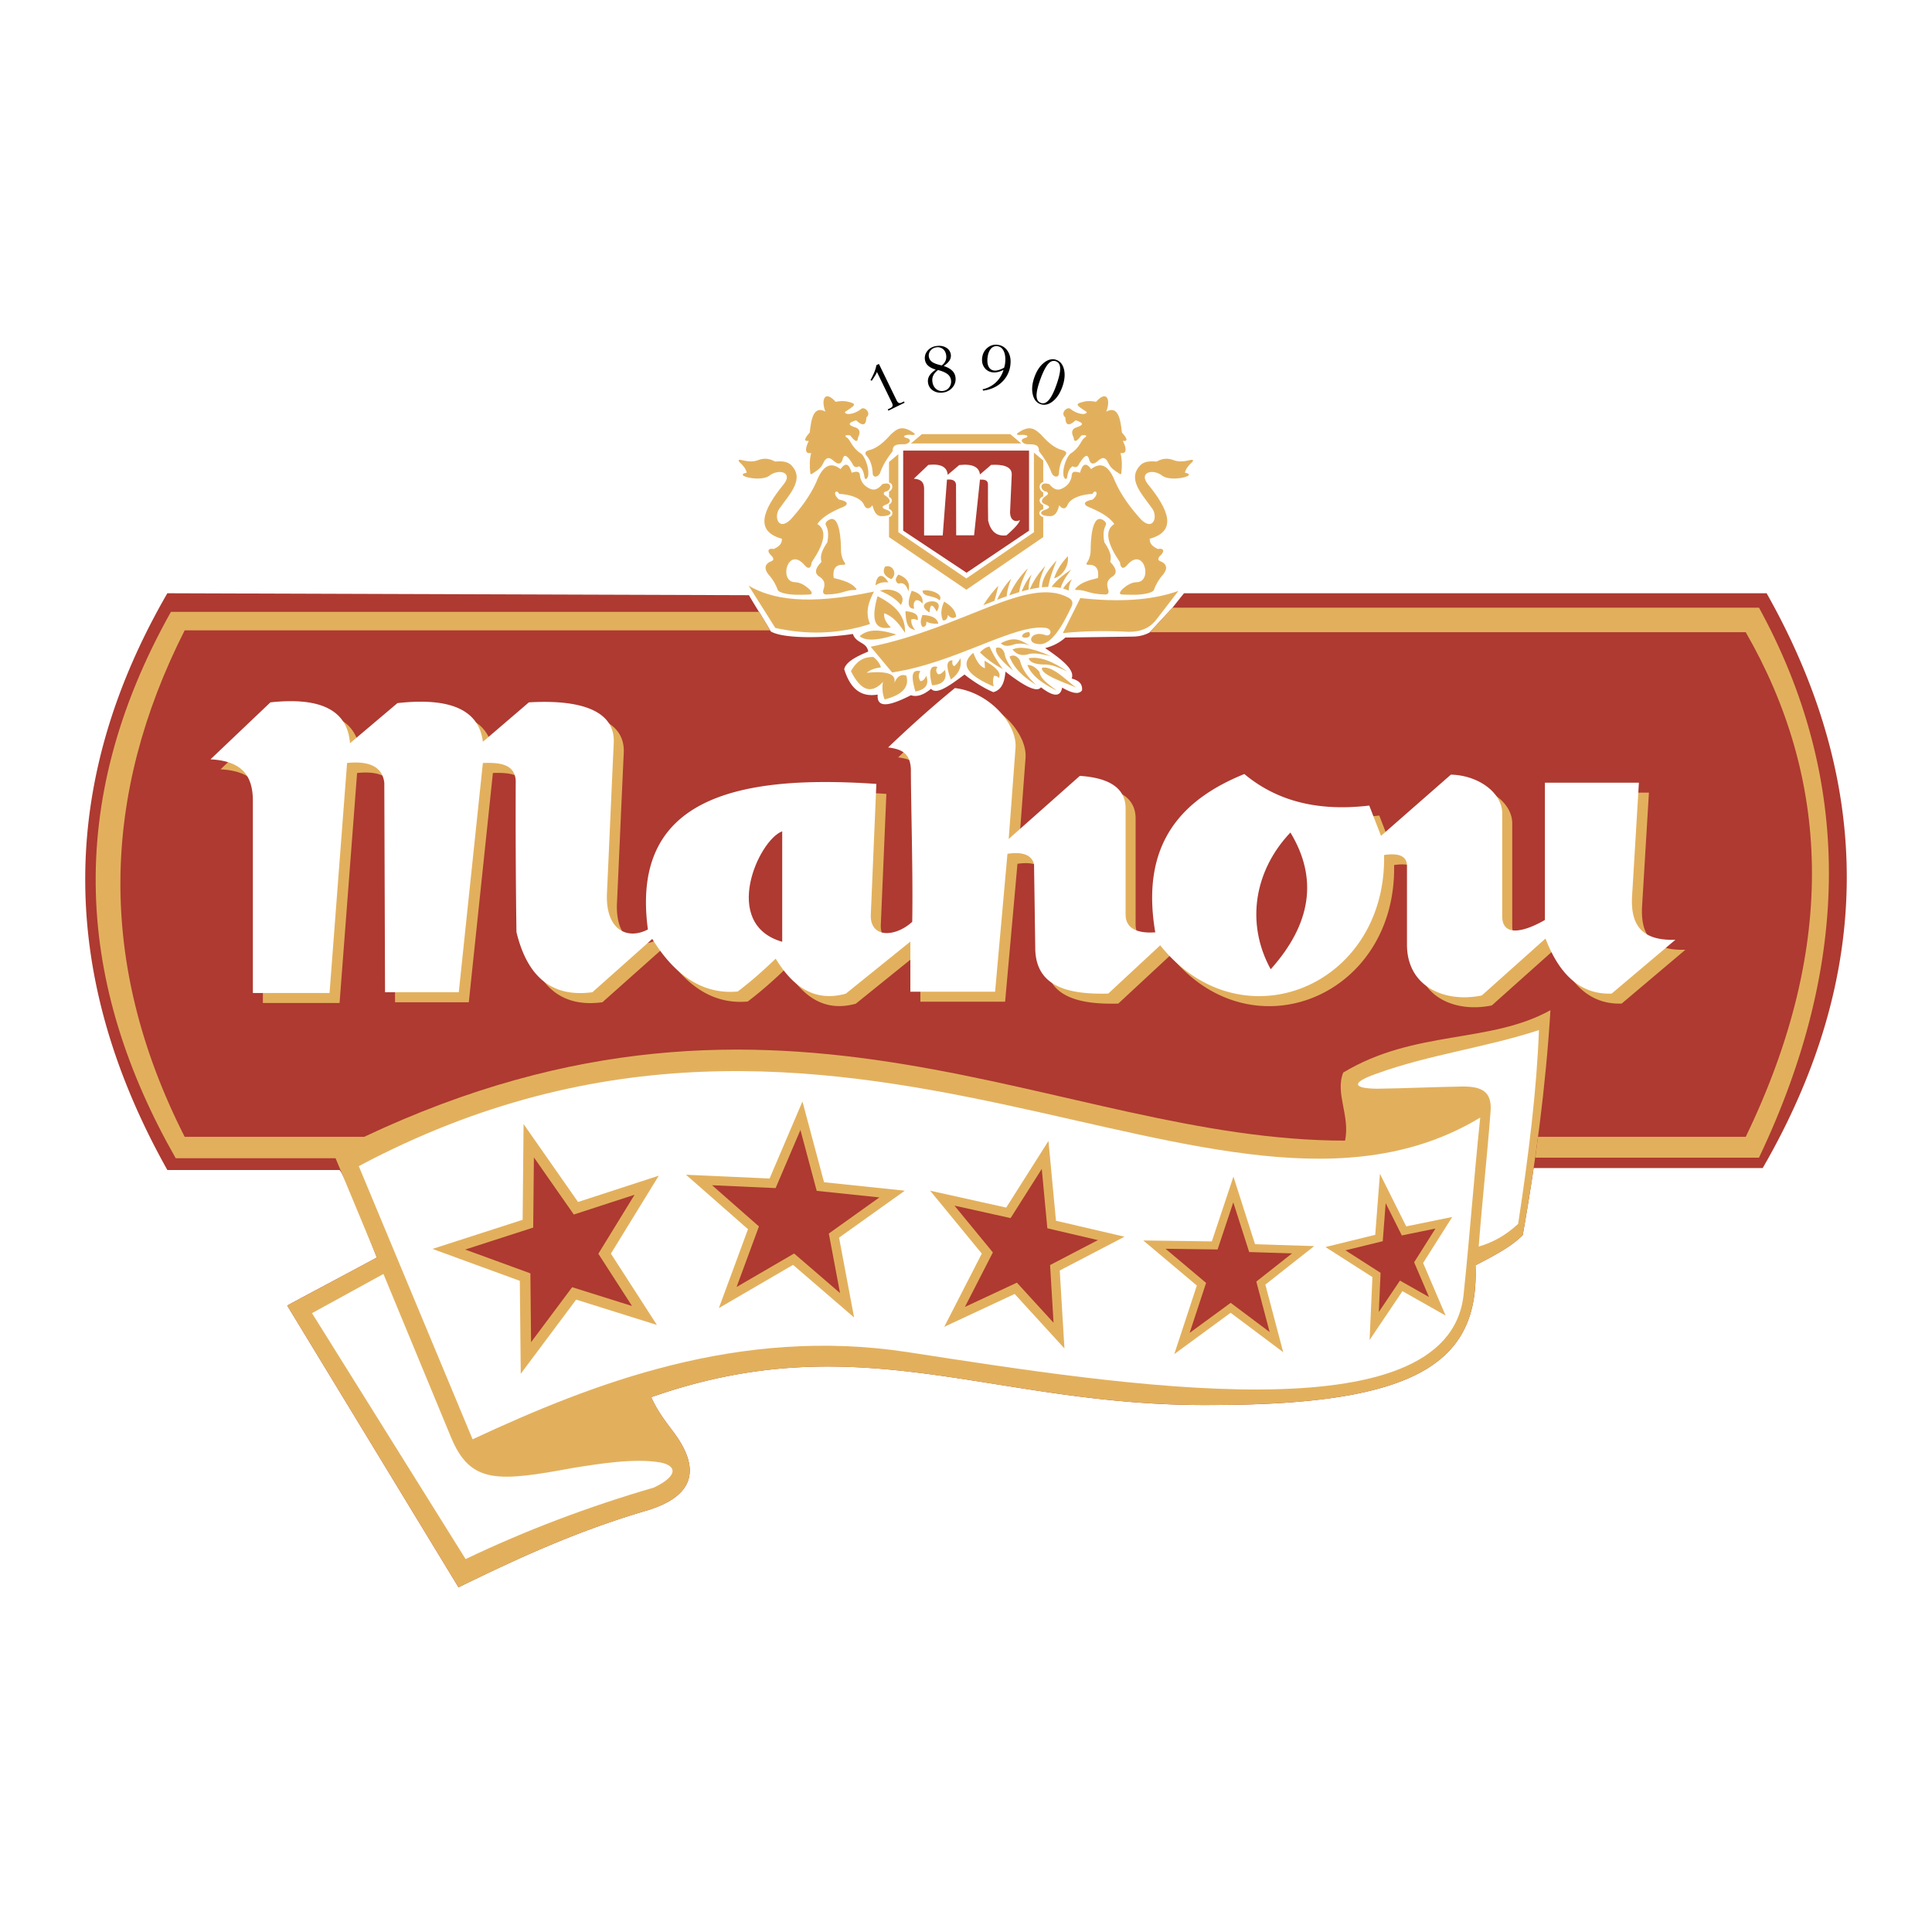
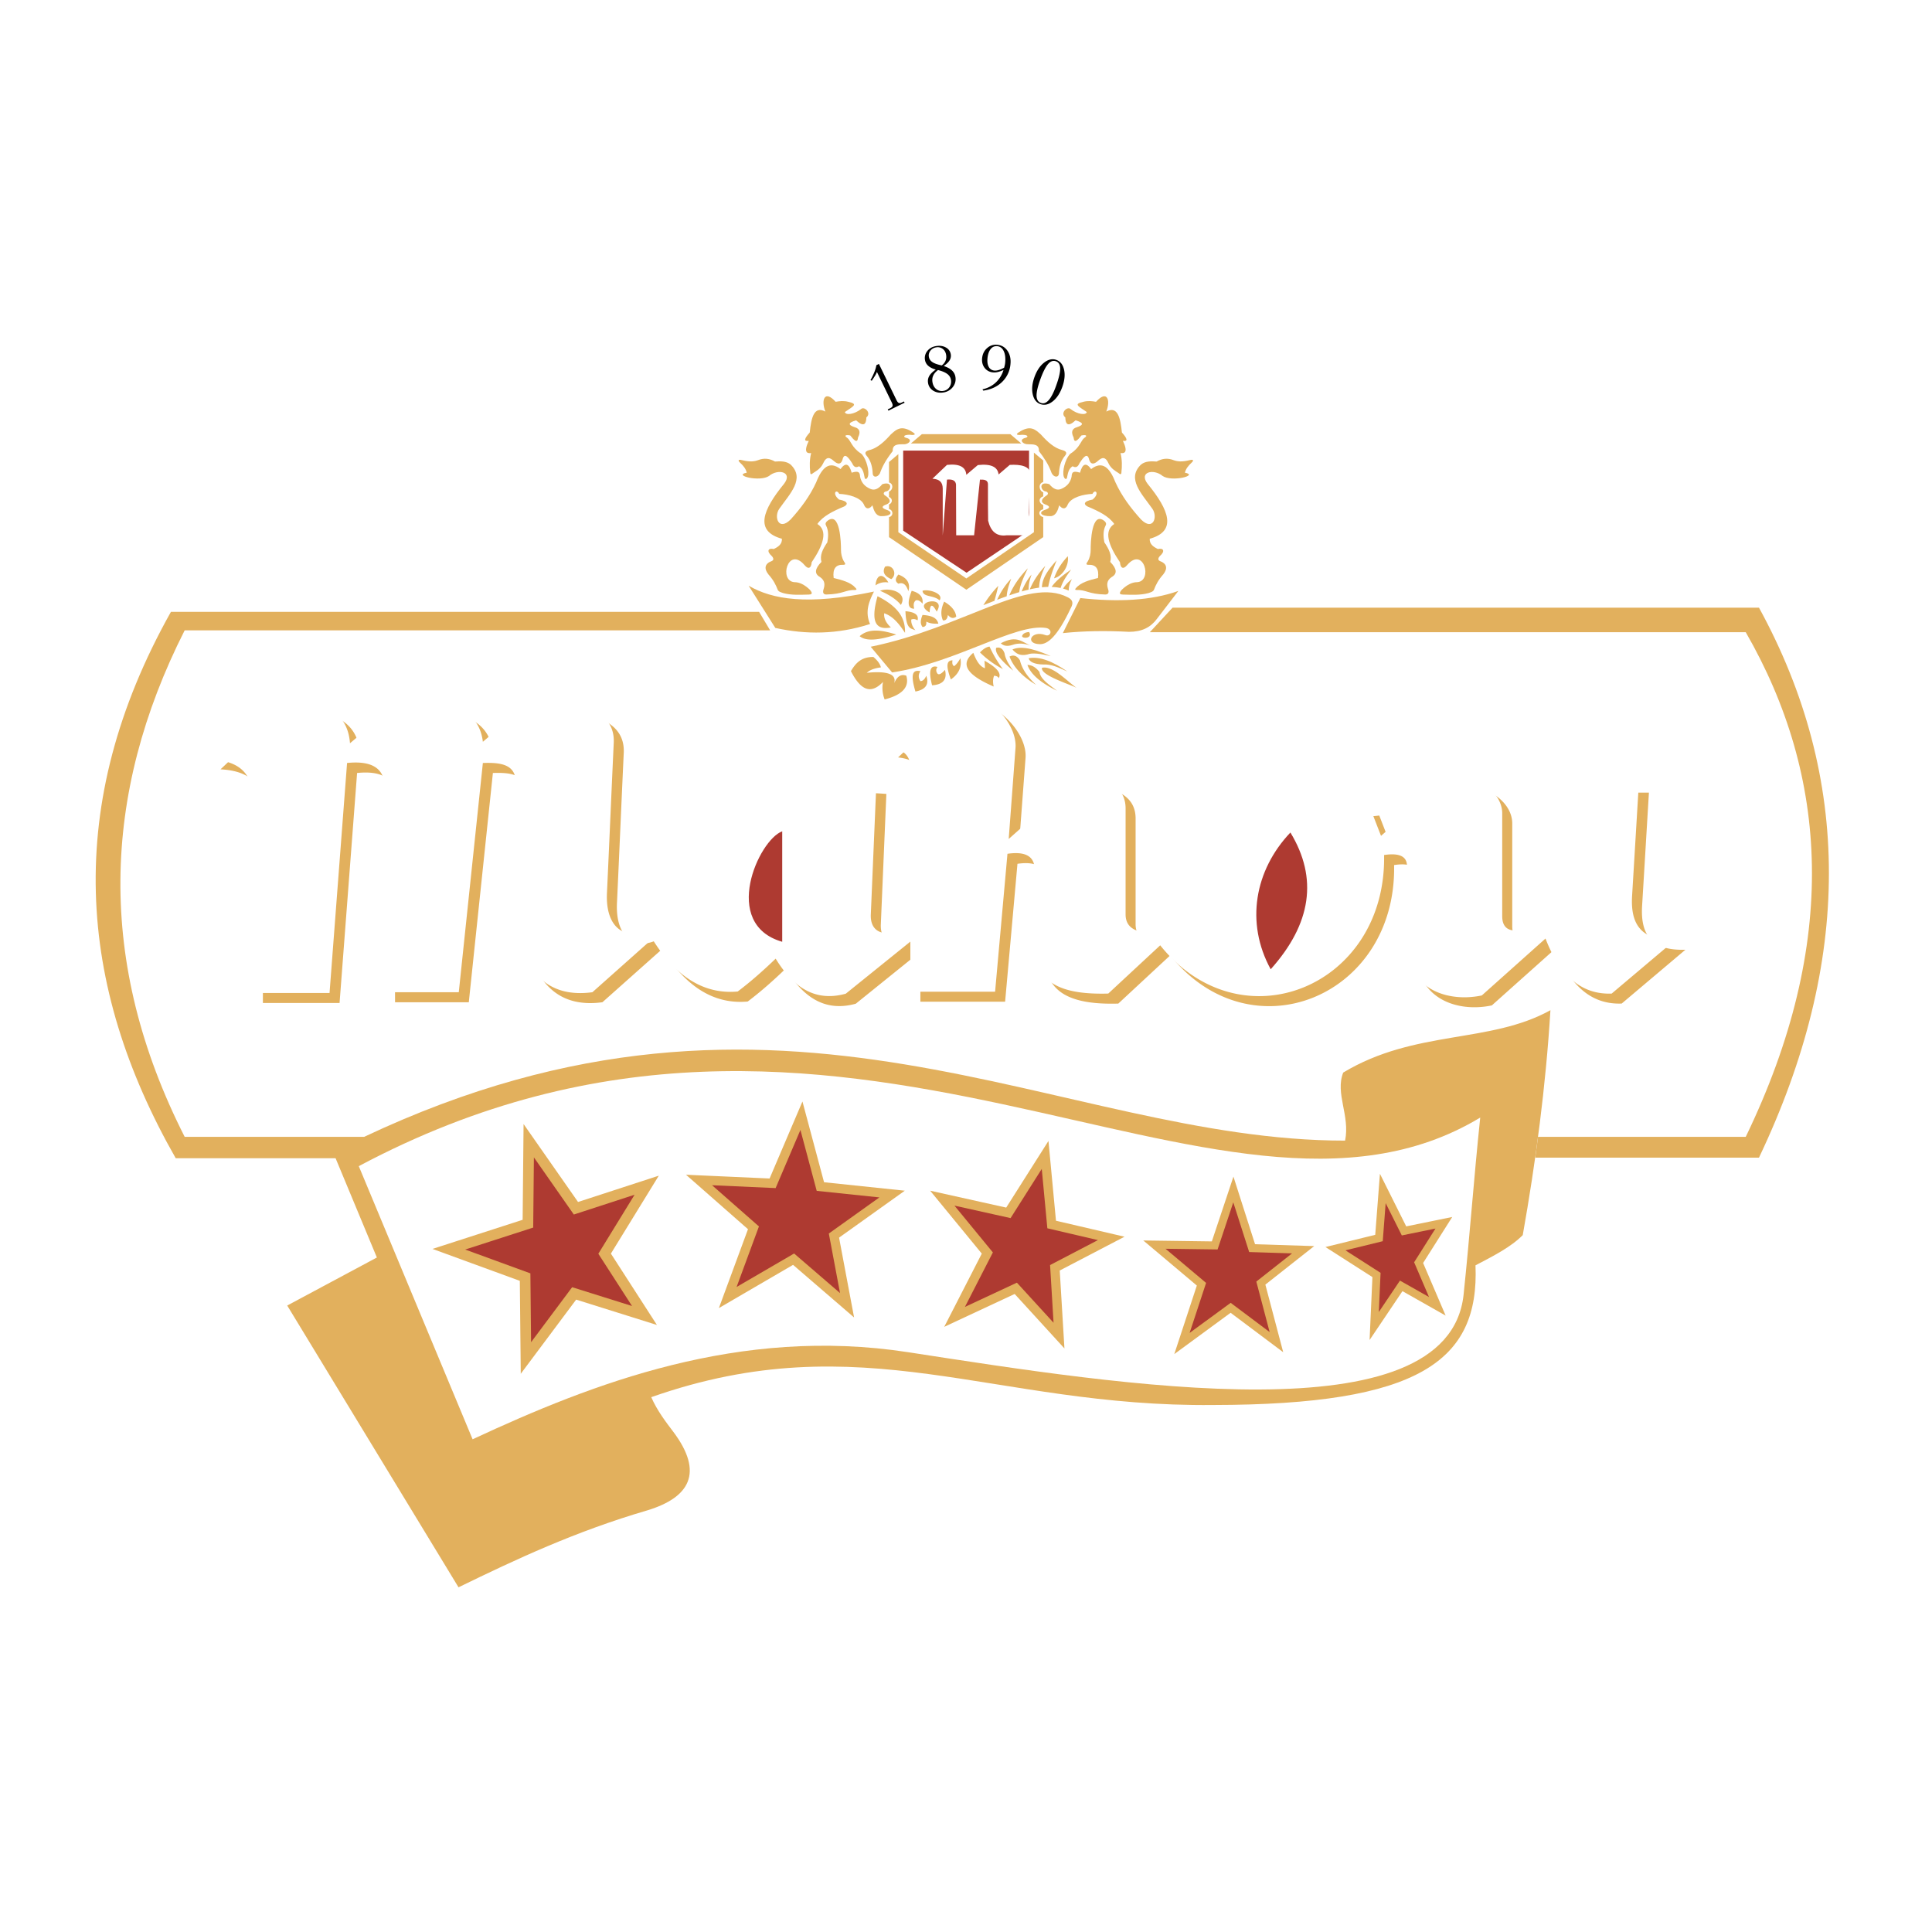
<svg xmlns="http://www.w3.org/2000/svg" width="2500" height="2500" viewBox="0 0 192.756 192.756">
  <g fill-rule="evenodd" clip-rule="evenodd">
    <path fill="#fff" d="M0 0h192.756v192.756H0V0z" />
-     <path d="M33.862 116.731H16.696c-10.752-19.18-11.094-38.361 0-57.542l58.026.194c.256.451.623 1.05.998 1.659h.015l.493.825c.257.42.494.814.676 1.135 1.436.825 5.965.604 8.189.249.34.987 1.375.768 1.53 1.755-1.171.493-2.219 1.016-2.396 1.757.695 2.236 1.901 2.772 3.339 2.535-.12 1.493 1.372 1.05 3.315.066.588.198 1.258-.016 2.011-.643.519.619 1.745-.226 3.337-1.423.786.632 1.93 1.372 2.879 1.757.928-.249 1.133-1.188 1.205-2.045 1.176.896 3.041 2.266 3.543 1.564 1.102.84 1.922 1.087 2.117.03.912.524 1.646.74 1.982.275.068-.757-.441-1.007-1.035-1.186.359-.854-1.018-1.928-2.645-3.031.75-.195 1.432-.528 2.018-1.055l6.795-.095c.646-.016 1.188-.171 1.648-.436h-.02l2.227-2.401c.395-.496.789-.992 1.184-1.486h58.129c10.791 19.115 10.662 38.231-.391 57.347h-22.852a233.278 233.278 0 0 1-1.088 6.691c-1.184 1.199-2.967 2.1-4.715 3.016.393 9.539-5.6 13.914-26.172 13.934-21.982.23-34.979-8.189-56.064-.781.611 1.387 1.488 2.508 2.191 3.441 3.103 4.125 1.602 6.562-2.533 7.838-7.208 2.107-13.103 4.873-18.886 7.691l-17.091-28.113c2.792-1.512 6.162-3.283 8.946-4.791-.331-.799-3.409-8.731-3.739-8.731z" fill="#ae3a31" />
    <path d="M114.717 63.077l2.273-2.451h58.504c9.311 17.01 9.295 35.347 0 54.871h-22.318l.273-2.076h20.725c9.35-19.35 8.25-36.021 0-50.344h-59.457z" fill="#e2b05d" />
    <path d="M76.836 62.889l-1.101-1.846h-58.68c-10.793 19.239-9.346 37.284.476 54.513h15.95c1.324 3.199 2.732 6.57 4.121 9.906-2.784 1.508-6.154 3.279-8.946 4.791l17.091 28.113c5.783-2.818 11.678-5.584 18.886-7.691 4.135-1.275 5.636-3.713 2.533-7.838-.704-.934-1.58-2.055-2.191-3.441 21.085-7.408 34.082 1.012 56.064.781 20.572-.02 26.564-4.395 26.172-13.934 1.748-.916 3.531-1.816 4.715-3.016 1.299-7.32 2.297-14.842 2.762-22.439-6.051 3.363-13.502 1.906-20.676 6.223-.824 2.107.699 4.266.189 6.789-28.684.016-55.93-20.185-97.862-.379H18.425c-8.815-17.362-8.281-34.176 0-50.532h58.411z" fill="#e2b05d" />
    <path d="M35.796 116.347c48.452-25.786 85.698 10.947 111.886-4.846-.654 6.258-1.01 11.457-1.664 17.715-1.607 14.246-34.186 8.963-55.431 5.691-16.838-2.592-31.488 3.129-43.436 8.691l-11.355-27.251z" fill="#fff" />
    <path fill="#e2b05d" d="M137.676 117.11l-.469 6.088-4.965 1.219 4.684 2.998-.281 6.277 3.279-4.873 4.308 2.438-2.248-5.248 2.905-4.59-4.59.937-2.623-5.246zM123.061 117.392l-2.155 6.462-6.84-.093 5.342 4.498-2.248 6.838 5.619-4.121 5.246 3.933-1.779-6.744 4.871-3.842-5.9-.187-2.156-6.744zM104.605 113.831l-4.216 6.65-7.587-1.685 5.151 6.277-3.746 7.307 7.027-3.279 4.965 5.433-.469-7.775 6.463-3.371-6.838-1.594-.75-7.963zM80.061 109.896l-3.279 7.683-8.338-.375 6.183 5.434-2.904 7.869 7.401-4.311 6.089 5.248-1.499-7.965 6.558-4.683-8.056-.844-2.155-8.056zM52.237 112.146l-.093 9.554-8.994 2.904 8.713 3.186.093 9.273 5.528-7.4 8.057 2.529-4.591-7.119 4.778-7.775-8.057 2.623-5.434-7.775z" />
-     <path d="M153.541 102.772c-.219 5.879-1.008 12.32-2.072 19.326-1.312 1.232-2.625 1.885-3.938 2.271.342-4.482.84-8.967 1.182-13.451.18-2.059-.953-2.508-2.703-2.516-2.873.039-5.748.184-8.623.221-2.533-.031-2.533-.645 0-1.521 5.226-1.888 10.877-2.599 16.154-4.33zM38.255 127.104c2.28 5.506 4.577 11.062 6.756 16.326 1.941 4.652 4.694 4.406 12.189 3.021 2.579-.41 6.098-.988 8.677-.543 1.646.32 1.811 1.324-.617 2.498-6.61 1.926-12.879 4.307-18.806 7.143-5.078-8.133-10.247-16.402-15.325-24.535 2.382-1.31 4.743-2.599 7.126-3.91z" fill="#fff" />
    <path d="M139.09 86.307c.25 13.155-14.275 19.073-22.336 9.008l-5.182 4.813c-4.371.123-7.17-.885-7.281-4.381-.043-2.838-.082-5.677-.125-8.516-.225-.926-1.109-1.274-2.654-1.049l-1.232 13.76h-8.454v-4.998l-6.444 5.197c-3.165.871-5.311-.748-6.994-3.498-1.201 1.156-2.446 2.266-3.788 3.279-3.337.305-6.178-1.445-8.523-5.245-1.991 1.771-3.982 3.546-5.974 5.317-4.168.564-6.534-1.686-7.576-6a840.25 840.25 0 0 1-.073-15.125c-.116-1.648-1.6-1.805-3.278-1.748l-2.404 22.874h-7.357l-.073-20.907c-.201-1.619-1.533-2.188-3.715-1.967l-1.749 22.948h-7.649V80.763c-.044-2.433-1.138-3.839-4.226-4.007l5.974-5.683c5.053-.551 7.7.809 7.94 4.08l4.735-4.007c5.468-.61 8.15.791 8.523 3.86l4.589-3.934c4.396-.264 8.591.48 8.47 3.988-.243 5.196-.433 9.756-.675 14.952-.207 3.734 1.994 4.813 4.08 3.716-1.73-12.835 8.389-15.515 22.793-14.52l-.555 13.08c-.058 2.346 2.459 2.212 4.134.679.087-4.703-.128-11.578-.133-15.19-.058-1.702-1.006-2.046-2.273-2.21 1.79-1.707 4.094-3.826 6.665-5.924 3.436.412 6.233 3.599 6.047 5.985l-.68 9.07 7.096-6.294c3.086.206 4.607 1.316 4.566 3.332v10.489c0 1.461 1.254 1.912 2.963 1.79-1.484-8.691 2.465-13.195 8.885-15.795 3.453 2.884 7.691 3.717 12.463 3.146.391 1.008.781 2.016 1.174 3.023 2.322-2.036 4.646-4.072 6.971-6.108 2.693.062 5.08 1.748 5.121 3.825v10.305c0 1.975 1.975 1.687 4.258.37V79.083h9.379c-.227 3.764-.451 7.528-.68 11.292-.184 3.022 1.07 4.483 4.32 4.381l-6.355 5.368c-3.049.121-5.199-1.828-6.602-5.492-2.119 1.892-4.238 3.785-6.355 5.678-3.568.75-7.416-.771-7.467-4.999v-7.959c-.022-.922-.782-1.273-2.284-1.045z" fill="#e2b05d" />
    <path d="M138.09 85.306c.25 13.156-14.275 19.074-22.336 9.009l-5.182 4.813c-4.371.123-7.17-.885-7.283-4.381-.039-2.839-.08-5.677-.123-8.515-.225-.926-1.109-1.275-2.652-1.049l-1.234 13.76h-8.454v-4.998l-6.444 5.197c-3.165.871-5.311-.748-6.994-3.497-1.201 1.154-2.446 2.265-3.788 3.278-3.337.305-6.178-1.445-8.523-5.245-1.991 1.772-3.982 3.546-5.974 5.317-4.168.564-6.534-1.686-7.576-6a840.306 840.306 0 0 1-.073-15.125c-.116-1.649-1.6-1.805-3.278-1.748l-2.404 22.874h-7.357l-.073-20.907c-.201-1.619-1.533-2.188-3.715-1.967L32.878 99.07h-7.649V79.765c-.044-2.434-1.138-3.84-4.226-4.007l5.975-5.683c5.052-.551 7.699.81 7.94 4.08l4.735-4.006c5.468-.61 8.15.791 8.523 3.86l4.589-3.934c4.396-.265 8.591.48 8.47 3.988-.243 5.197-.433 9.756-.675 14.952-.207 3.734 1.994 4.813 4.08 3.716-1.73-12.835 8.389-15.515 22.793-14.52l-.555 13.081c-.058 2.346 2.459 2.212 4.134.679.087-4.702-.128-11.577-.133-15.19-.058-1.702-1.006-2.045-2.273-2.209 1.79-1.707 4.093-3.826 6.665-5.924 3.436.412 6.233 3.599 6.045 5.985-.225 3.023-.451 6.047-.678 9.07l7.096-6.294c3.086.206 4.607 1.316 4.566 3.332V91.23c0 1.461 1.254 1.912 2.961 1.789-1.48-8.69 2.469-13.194 8.887-15.795 3.455 2.884 7.689 3.717 12.463 3.147.391 1.008.781 2.016 1.174 3.023 2.322-2.036 4.646-4.072 6.971-6.108 2.693.062 5.08 1.749 5.121 3.826v10.304c0 1.975 1.973 1.687 4.258.371V78.089h9.379c-.227 3.764-.451 7.528-.68 11.292-.184 3.023 1.07 4.484 4.32 4.381l-6.357 5.368c-3.047.121-5.197-1.828-6.602-5.492l-6.354 5.678c-3.57.75-7.416-.771-7.467-4.999v-7.96c-.022-.928-.782-1.278-2.284-1.051z" fill="#fff" />
    <path fill="#ae3a31" d="M90.11 44.956h12.558v7.986l-6.234 4.199-6.324-4.199v-7.986zM138.248 120.038l-.291 3.797-3.721.912 3.504 2.244-.174 3.905 2.108-3.131 2.898 1.638-1.484-3.465 2.129-3.365-3.358.686-1.611-3.221zM123.045 119.958l-1.566 4.701-5.194-.07 4.047 3.406-1.643 4.99 4.096-3.002 3.887 2.916-1.328-5.037 3.566-2.812-4.281-.135-1.584-4.957zM103.936 116.624l-3.11 4.906-5.599-1.244 3.832 4.668-2.789 5.438 5.187-2.42 3.656 3.998-.347-5.756 4.775-2.49-5.047-1.178-.558-5.922zM79.859 112.735l-2.475 5.801-6.342-.285 4.677 4.109-2.229 6.043 5.739-3.341 4.581 3.947-1.118-5.94 5.046-3.603-6.255-.654-1.624-6.077zM53.267 115.472l-.069 7.004-6.786 2.191 6.505 2.377.069 6.867 4.097-5.486 5.974 1.875-3.361-5.213 3.616-5.887-6.061 1.973-3.984-5.701z" />
-     <path d="M100.424 53.407c-1.012.137-1.586-.41-1.838-1.458-.014-.896-.025-2.158-.018-3.673-.029-.401-.389-.438-.797-.425l-.586 5.555H95.4l-.018-5.078c-.049-.394-.372-.531-.902-.478l-.424 5.573h-1.858v-4.688c-.011-.59-.276-.932-1.026-.973l1.451-1.38c1.228-.134 1.871.196 1.929.99l1.15-.973c1.328-.148 1.98.192 2.07.938l1.115-.955c1.066-.064 2.086.117 2.055.969-.059 1.263-.104 2.369-.162 3.631-.051.907.482 1.169.99.903-.153.478-.967 1.186-1.346 1.522z" fill="#fff" />
+     <path d="M100.424 53.407c-1.012.137-1.586-.41-1.838-1.458-.014-.896-.025-2.158-.018-3.673-.029-.401-.389-.438-.797-.425l-.586 5.555H95.4l-.018-5.078c-.049-.394-.372-.531-.902-.478l-.424 5.573v-4.688c-.011-.59-.276-.932-1.026-.973l1.451-1.38c1.228-.134 1.871.196 1.929.99l1.15-.973c1.328-.148 1.98.192 2.07.938l1.115-.955c1.066-.064 2.086.117 2.055.969-.059 1.263-.104 2.369-.162 3.631-.051.907.482 1.169.99.903-.153.478-.967 1.186-1.346 1.522z" fill="#fff" />
    <path d="M128.744 83.06c2.76 4.548 2.105 9.096-1.967 13.644-2.548-4.655-1.588-9.899 1.967-13.644zM78.042 82.94v11.022c-6.155-1.767-2.352-10.168 0-11.022z" fill="#ae3a31" />
    <path d="M101.967 63.471c.072-.247.307-.385.705-.416.381.62-.623.71-.705.416zM99.85 64.177c1.646-.873 2.166-.054 3.029.249-.623-.222-1.244-.305-1.867-.083-.5.166-.889.111-1.162-.166zM101.012 64.8c.689-.312 1.799-.243 3.82.665-1.018-.25-1.863-.36-2.326-.167-.776.181-1.164-.124-1.494-.498zM102.631 65.672c1.111-.204 2.418.315 3.861 1.329-.885-.402-1.562-.749-2.449-.706-.838-.021-1.35-.27-1.412-.623z" fill="#e2b05d" />
    <path d="M103.961 66.627c-.191.734 2.789 1.654 3.445 1.994-.927-.637-2.377-2.243-3.445-1.994zM102.506 66.336c.336.976 1.395 1.821 2.949 2.576-.775-.591-1.658-1.164-1.744-1.87-.471-.583-.846-.679-1.205-.706zM100.721 65.506c.387 1.052 1.273 1.994 2.656 2.824-.781-.72-1.391-1.509-1.619-2.45-.289-.457-.635-.582-1.037-.374zM99.391 64.634c-.18.512.553 1.329 1.703 2.284-.416-.582-.789-1.163-.871-1.744-.166-.457-.444-.637-.832-.54zM97.771 65.09a9.376 9.376 0 0 0 2.285 1.662 11.84 11.84 0 0 1-1.33-2.243c-.386.055-.677.304-.955.581zM97.107 65.132c-1.164.977-1.012 2.056 2.035 3.364-.098-.416-.084-.775.041-1.08.264.028.416.111.457.25.303-.471-.166-1.053-1.412-1.745 0 .208.041.54.041.748-.583-.193-.914-.899-1.162-1.537zM95.031 65.88c-.751.011-.528.897-.167 1.91.848-.589 1.104-1.308.955-2.118-.208.374-.415.637-.622.789-.167-.083-.222-.277-.166-.581zM93.535 66.544c-.734-.222-.914.387-.541 1.828 1.095-.07 1.523-.582 1.288-1.537-.36.401-.609.526-.748.374-.165-.222-.165-.443.001-.665zM91.832 66.959c-.625-.114-1.097.037-.499 2.035 1.025-.194 1.384-.72 1.08-1.578-.139.346-.333.526-.582.54-.221-.332-.221-.664.001-.997zM87.139 65.548c.416.346.665.691.748 1.038-.818.11-1.15.318-1.412.54 2.077-.208 2.99.138 2.741 1.038.291-.692.692-.941 1.205-.748.332 1.122-.388 1.911-2.16 2.368a3.16 3.16 0 0 1-.166-1.745c-1.315 1.385-2.326.637-3.198-1.08.455-.763 1.008-1.428 2.242-1.411zM106.951 57.781c-.379.272-.66.595-.887.944.193.052.381.118.564.197-.007-.409.12-.784.323-1.141zM106.867 56.825c-.76.522-1.48 1.064-1.947 1.733.307.011.605.046.895.107.238-.727.65-1.277 1.052-1.84zM106.535 55.496c-.693.734-1.121 1.468-1.371 2.201.893-.229 1.51-1.306 1.371-2.201zM105.414 55.912c-.771.858-1.441 1.73-1.459 2.682.213-.022.42-.035.625-.039.207-1.096.533-1.83.834-2.643zM104.291 56.452c-.557.624-1.1 1.302-1.553 2.35.318-.072.629-.131.932-.172.027-.846.334-1.506.621-2.178zM102.922 57.324c-.377.426-.707.988-.992 1.686.234-.067.467-.128.693-.181 0-.601.139-1.063.299-1.505zM102.547 56.701c-.832.846-1.449 1.746-1.852 2.7.34-.117.67-.224.994-.322.094-.792.487-1.585.858-2.378zM100.885 57.739c-.555.568-1.023 1.269-1.402 2.103.324-.123.643-.241.955-.351.041-.638.25-1.192.447-1.752zM99.6 58.445a11.76 11.76 0 0 0-1.488 1.932c.375-.149.74-.293 1.1-.431.149-.5.272-1.001.388-1.501zM94.075 61.893c-.27-.623-.16-1.246.125-1.869.836.498 1.141.997 1.204 1.495-.276.222-.554.167-.831-.166-.054.401-.221.581-.498.54zM92.746 61.104c.041-.755.222-.99.707-.083 1.101-1.69-2.641-1.022-.707.083zM92.04 58.943c.069.672 1.066.395 1.703.955.464-.695-1.151-1.159-1.703-.955zM92.04 62.557c-.167-.234-.278-.525 0-1.204 1.221.083 1.469.457 1.579.872-.403.015-.804.001-1.205-.207.041.345-.084.525-.374.539zM91.209 60.729c-.637.014-.72-.581-.249-1.786.92.243 1.156.714 1.08 1.288-.222-.277-.443-.387-.665-.333-.264.208-.236.513-.166.831zM88.925 57.781c-.706-.305-.914-.721-.623-1.246.809-.27 1.256.777.623 1.246zM89.631 58.237c-.25-.179-.417-.4 0-.914.886.333 1.218.886.997 1.662-.188-.589-.478-.934-.997-.748zM87.347 58.404c.374-.264.802-.36 1.287-.291-.561-.98-1.178-.834-1.287.291zM89.88 60.355c-.415-.525-1.107-.996-2.076-1.412.952-.38 2.811.177 2.076 1.412zM91.333 62.89c-.421-.224-.93-.033-.997-1.911.956.083 1.357.388 1.204.914-.208-.139-.415-.166-.623-.083-.026.36.112.72.416 1.08zM88.883 62.599c-.499-.471-.72-.941-.665-1.412.9.303 1.509 1.093 2.076 1.952.033-1.263-.444-2.502-2.741-3.655-.806 2.846.031 3.367 1.33 3.115zM89.423 63.305c-1.737.574-3.024.698-3.655.167 1.012-.904 2.491-.519 3.655-.167z" fill="#e2b05d" />
    <path d="M86.87 64.526c.712.842 1.425 1.72 2.137 2.562 6.316-.938 12.268-4.905 15.346-4.439.742.141.467.923-.062.712-1.391-.511-2.068.858-.584.907.824.044 1.799-.792 3.107-3.561.301-.529.23-.847-.258-1.102-4.064-2.141-10.393 3.019-19.686 4.921zM107.785 59.669l-1.746 3.497c2.109-.226 4.32-.248 6.604-.129 1.273 0 2.145-.432 2.785-1.295l2.137-2.784c-2.71.971-6.034 1.122-9.78.711zM74.697 58.439c2.343 1.36 5.834 1.986 12.497.582-.519 1.015-.909 2.05-.388 3.238-3.243 1.047-6.384 1.068-9.454.389l-2.655-4.209zM101.896 44.247H90.877l1.096-.929h8.826l1.097.929zM89.626 53.098l6.785 4.614 6.742-4.612v-7.944l.93.787v2.149c-.537.153-.416.875 0 1.028v.401c-.553.191-.408.73 0 .87v.422c-.518.113-.516.635 0 .783v1.993l-7.67 5.248-7.715-5.248v-1.993c.451-.106.452-.681 0-.811v-.458c.342-.112.408-.601 0-.741v-.54c.422-.175.457-.788 0-.91v-2.041l.929-.787v7.79h-.001z" fill="#e2b05d" />
    <path d="M118.758 45.895c.303-.08.361.06.121.271-.324.297-.574.617-.66.993 1.416.272-1.311.948-2.219.332-.912-.765-2.416-.402-1.5.783 2.129 2.605 2.963 4.72.209 5.478-.029.542.361.803.811 1.023.574-.128.74.221.211.692-.201.211-.232.413 0 .512.668.241.801.725.33 1.324-.5.56-.75 1.056-.93 1.536-.088.203-.33.25-.541.331-.85.229-1.699.17-2.551.15-.232-.01-.494-.043-.119-.481.533-.513 1.061-.762 1.537-.755 1.586-.105.652-3.622-.996-1.713-.398.488-.68.301-.721-.271-1.17-1.73-1.641-3.136-.57-3.822-.539-.784-1.568-1.284-2.67-1.746-.363-.186-.463-.512.51-.692.75-.62.25-1.103-.016-.565-.941.041-2.09.346-2.443 1.018-.24.635-.629.453-.869.121-.16.571-.34 1.009-.811 1.083-1.08.029-1.289-.406-.6-.633.521-.181.521-.361 0-.541-.482-.198-.398-.543.119-.873.289-.165.141-.401-.088-.422-.49-.085-.701-1.057.389-.722.391.481.779.642 1.17.481.666-.276.945-.718 1.051-1.234.025-.411.109-.622.84-.392.25-.923.619-1.043 1.109-.36 1.125-.868 1.863-.136 2.428 1.324.625 1.37 1.527 2.574 2.551 3.703 1.201 1.194 1.689-.245 1.141-1.054-1.051-1.497-2.611-3.012-1.141-4.425.441-.364 1.049-.335 1.559-.301.512-.286 1.07-.396 1.74-.12.541.188 1.08.097 1.619-.033z" fill="#e2b05d" />
    <path d="M110.229 52.602c.08-.211.236-.33 0-.584-1.346-1.177-1.42 2.251-1.412 2.824 0 .39-.068.779-.291 1.169-.17.227-.189.333.047.34.768-.042 1.094.396.975 1.316-.842.207-1.719.434-2.193 1.002-.094.089-.135.184.027.193 1.008-.034 1.162.412 2.896.453.281-.001.379-.181.293-.479-.137-.422-.219-.881.342-1.266.576-.318.527-.822-.146-1.509.178-.641-.1-1.238-.584-1.951-.097-.473-.138-1.038.046-1.508zM109.352 40.086c1.105-1.234 1.473-.163 1.023.975 1.135-.597 1.408.619 1.559 2.094.57.627.602.903.098.828.555 1.171.146 1.27-.238 1.217.168.664.156 1.341.092 1.899.002.257-.107.263-.291.097-.354-.229-.74-.45-.977-.925-.357-.82-.73-.593-1.07-.292-.432.39-.725.357-.875-.097-.178-.77-.562-.303-.975.341-.158.378-.385.476-.682.292-.369.239-.457.596-.547 1.071-.033.364-.34.213-.379-.244-.062-.714.35-1.833.748-2.108.885-.556 1.029-1.323 1.346-1.545.322-.198.227-.349-.293-.243-.381.489-.725.836-.779.195-.236-.458-.227-.87.342-1.022.699-.228.65-.455-.146-.682-.779.721-1.008.36-1.021-.292-.557-.434.215-1.157.535-.828.682.536 1.555.632 1.605.289-.928-.624-1.316-.793-.34-1.019.45-.118.862-.071 1.265-.001z" fill="#e2b05d" />
    <path d="M106.236 45.492c.279-.315.119-.484-.244-.585-.799-.191-1.502-.838-2.143-1.559-.543-.475-1.029-1.011-2.24-.194-.324.217-.059.246.146.243.162-.026.324-.026.486 0 .338.044.354.222.049.292-.701.185-.207.664.293.634.5.011 1.109-.03 1.07.682.48.633.947 1.287 1.268 2.191.223.454.693.477.73.049.033-.655.179-1.26.585-1.753zM73.962 45.895c-.3-.08-.36.06-.12.271.325.297.575.617.66.993-1.418.272 1.312.948 2.219.332.911-.765 2.416-.402 1.5.783-2.13 2.605-2.962 4.72-.21 5.478.031.542-.36.803-.81 1.023-.574-.128-.74.221-.21.692.2.211.232.413 0 .512-.67.241-.801.725-.33 1.324.5.56.75 1.056.93 1.536.086.203.329.25.54.331.85.229 1.699.17 2.549.15.232-.01.496-.043.12-.481-.533-.513-1.059-.762-1.536-.755-1.585-.105-.652-3.622.997-1.713.397.488.68.301.72-.271 1.169-1.73 1.64-3.136.57-3.822.539-.784 1.569-1.284 2.669-1.746.365-.186.463-.512-.51-.692-.748-.62-.249-1.103.017-.565.939.041 2.09.346 2.442 1.018.24.635.629.453.87.121.159.571.34 1.009.81 1.083 1.08.029 1.291-.406.6-.633-.52-.181-.52-.361 0-.541.482-.198.399-.543-.12-.873-.288-.165-.14-.401.09-.422.489-.085.7-1.057-.39-.722-.391.481-.78.642-1.17.481-.665-.276-.945-.718-1.05-1.234-.026-.411-.11-.622-.84-.392-.25-.923-.62-1.043-1.11-.36-1.125-.868-1.865-.136-2.43 1.324-.625 1.37-1.525 2.574-2.549 3.703-1.2 1.194-1.689-.245-1.14-1.054 1.049-1.497 2.611-3.012 1.14-4.425-.441-.364-1.05-.335-1.56-.301-.51-.286-1.07-.396-1.74-.12-.538.188-1.078.097-1.618-.033z" fill="#e2b05d" />
    <path d="M82.492 52.602c-.079-.211-.236-.33 0-.584 1.347-1.177 1.42 2.251 1.413 2.824 0 .39.07.779.292 1.169.168.227.188.333-.048.34-.767-.042-1.092.396-.974 1.316.843.207 1.719.434 2.194 1.002.093.089.132.184-.028.193-1.007-.034-1.163.412-2.897.453-.282-.001-.379-.181-.292-.479.136-.422.218-.881-.341-1.266-.578-.318-.529-.822.146-1.509-.178-.641.1-1.238.584-1.951.094-.473.135-1.038-.049-1.508zM83.369 40.086c-1.104-1.234-1.472-.163-1.023.975-1.135-.597-1.408.619-1.558 2.094-.57.627-.602.903-.098.828-.554 1.171-.146 1.27.238 1.217-.167.664-.157 1.341-.091 1.899-.002.257.107.263.292.097.351-.229.74-.45.974-.925.357-.82.732-.593 1.071-.292.433.39.725.357.876-.097.178-.77.562-.303.974.341.157.378.385.476.682.292.369.239.457.596.545 1.071.033.364.341.213.38-.244.063-.714-.35-1.833-.748-2.108-.884-.556-1.029-1.323-1.346-1.545-.323-.198-.226-.349.292-.243.382.489.724.836.779.195.237-.458.229-.87-.34-1.022-.699-.228-.651-.455.146-.682.779.721 1.008.36 1.022-.292.556-.434-.216-1.157-.536-.828-.681.536-1.555.632-1.605.289.928-.624 1.316-.793.339-1.019-.451-.118-.861-.071-1.265-.001z" fill="#e2b05d" />
    <path d="M86.485 45.492c-.28-.315-.118-.484.244-.585.799-.191 1.504-.838 2.143-1.559.542-.475 1.03-1.011 2.24-.194.325.217.06.246-.146.243a1.53 1.53 0 0 0-.487 0c-.337.044-.354.222-.049.292.701.185.208.664-.292.634-.5.011-1.109-.03-1.071.682-.48.633-.948 1.287-1.266 2.191-.224.454-.695.477-.731.049-.031-.655-.179-1.26-.585-1.753z" fill="#e2b05d" />
    <path d="M87.491 37.108a1.862 1.862 0 0 1-.162.333c-.076.131-.196.312-.354.544l-.128-.058a7.13 7.13 0 0 0 .396-.821c.101-.258.165-.482.193-.672l.254-.124 1.763 3.627c.066.136.138.224.216.258.078.036.169.027.278-.025l.243-.118.062.127-1.618.791-.062-.127.267-.129c.117-.058.188-.128.21-.209.021-.083-.001-.193-.069-.333l-1.489-3.064zM93.584 36.919c-.229.175-.387.358-.476.554-.09.194-.115.408-.078.644.047.301.174.535.378.7a.875.875 0 0 0 .713.182.866.866 0 0 0 .604-.379.972.972 0 0 0 .153-.721.902.902 0 0 0-.368-.589c-.207-.157-.516-.288-.926-.391zm.376-.461c.176-.134.301-.289.375-.465.073-.176.094-.367.062-.576-.042-.265-.155-.468-.34-.609a.814.814 0 0 0-.654-.151.866.866 0 0 0-.573.331.758.758 0 0 0-.158.606c.033.217.15.394.349.53s.513.246.939.334zm-.597.416c-.32-.09-.57-.216-.751-.377a.971.971 0 0 1-.327-.588 1.112 1.112 0 0 1 .238-.897c.212-.264.503-.426.873-.485.379-.061.707-.011.982.146a.93.93 0 0 1 .483.684.86.86 0 0 1-.123.597c-.115.188-.31.375-.585.562.359.117.634.265.824.443.19.178.306.395.346.65.06.372-.027.706-.257 1.004a1.436 1.436 0 0 1-.945.544c-.389.062-.729 0-1.017-.182a1.083 1.083 0 0 1-.513-.782c-.04-.25.003-.48.126-.69.124-.213.339-.423.646-.629zM100.182 36.686a4.7 4.7 0 0 0 .066-.256c.016-.075.029-.145.035-.208.051-.486.006-.88-.137-1.183-.143-.302-.357-.468-.646-.499a.708.708 0 0 0-.652.274c-.174.211-.283.511-.324.9-.037.37.002.664.121.886a.682.682 0 0 0 .557.37c.131.014.275-.004.439-.052.164-.048.343-.125.541-.232zM98.1 38.974l-.076-.13c.52-.118.957-.343 1.316-.674a2.82 2.82 0 0 0 .779-1.259c-.209.097-.4.166-.572.205s-.334.052-.486.035a1.144 1.144 0 0 1-.83-.455c-.203-.267-.283-.591-.244-.969.045-.416.211-.751.506-1.005a1.284 1.284 0 0 1 1.023-.322c.43.045.768.251 1.014.617.242.366.338.813.281 1.34a2.755 2.755 0 0 1-.838 1.755c-.485.47-1.11.758-1.873.862zM105.395 35.908c.398.146.652.473.768.979.113.507.053 1.084-.182 1.73-.236.647-.559 1.128-.971 1.443s-.816.4-1.215.255c-.393-.143-.646-.469-.76-.98-.115-.509-.055-1.086.178-1.729.234-.644.557-1.122.973-1.439.414-.315.816-.402 1.209-.259zm-1.549 4.291c.268.099.525.009.775-.267.248-.275.492-.741.73-1.398.283-.777.424-1.36.422-1.75 0-.391-.141-.637-.422-.739-.275-.101-.537-.009-.785.276-.248.286-.504.789-.766 1.51-.262.722-.389 1.271-.383 1.65.011.377.151.618.429.718z" />
  </g>
</svg>